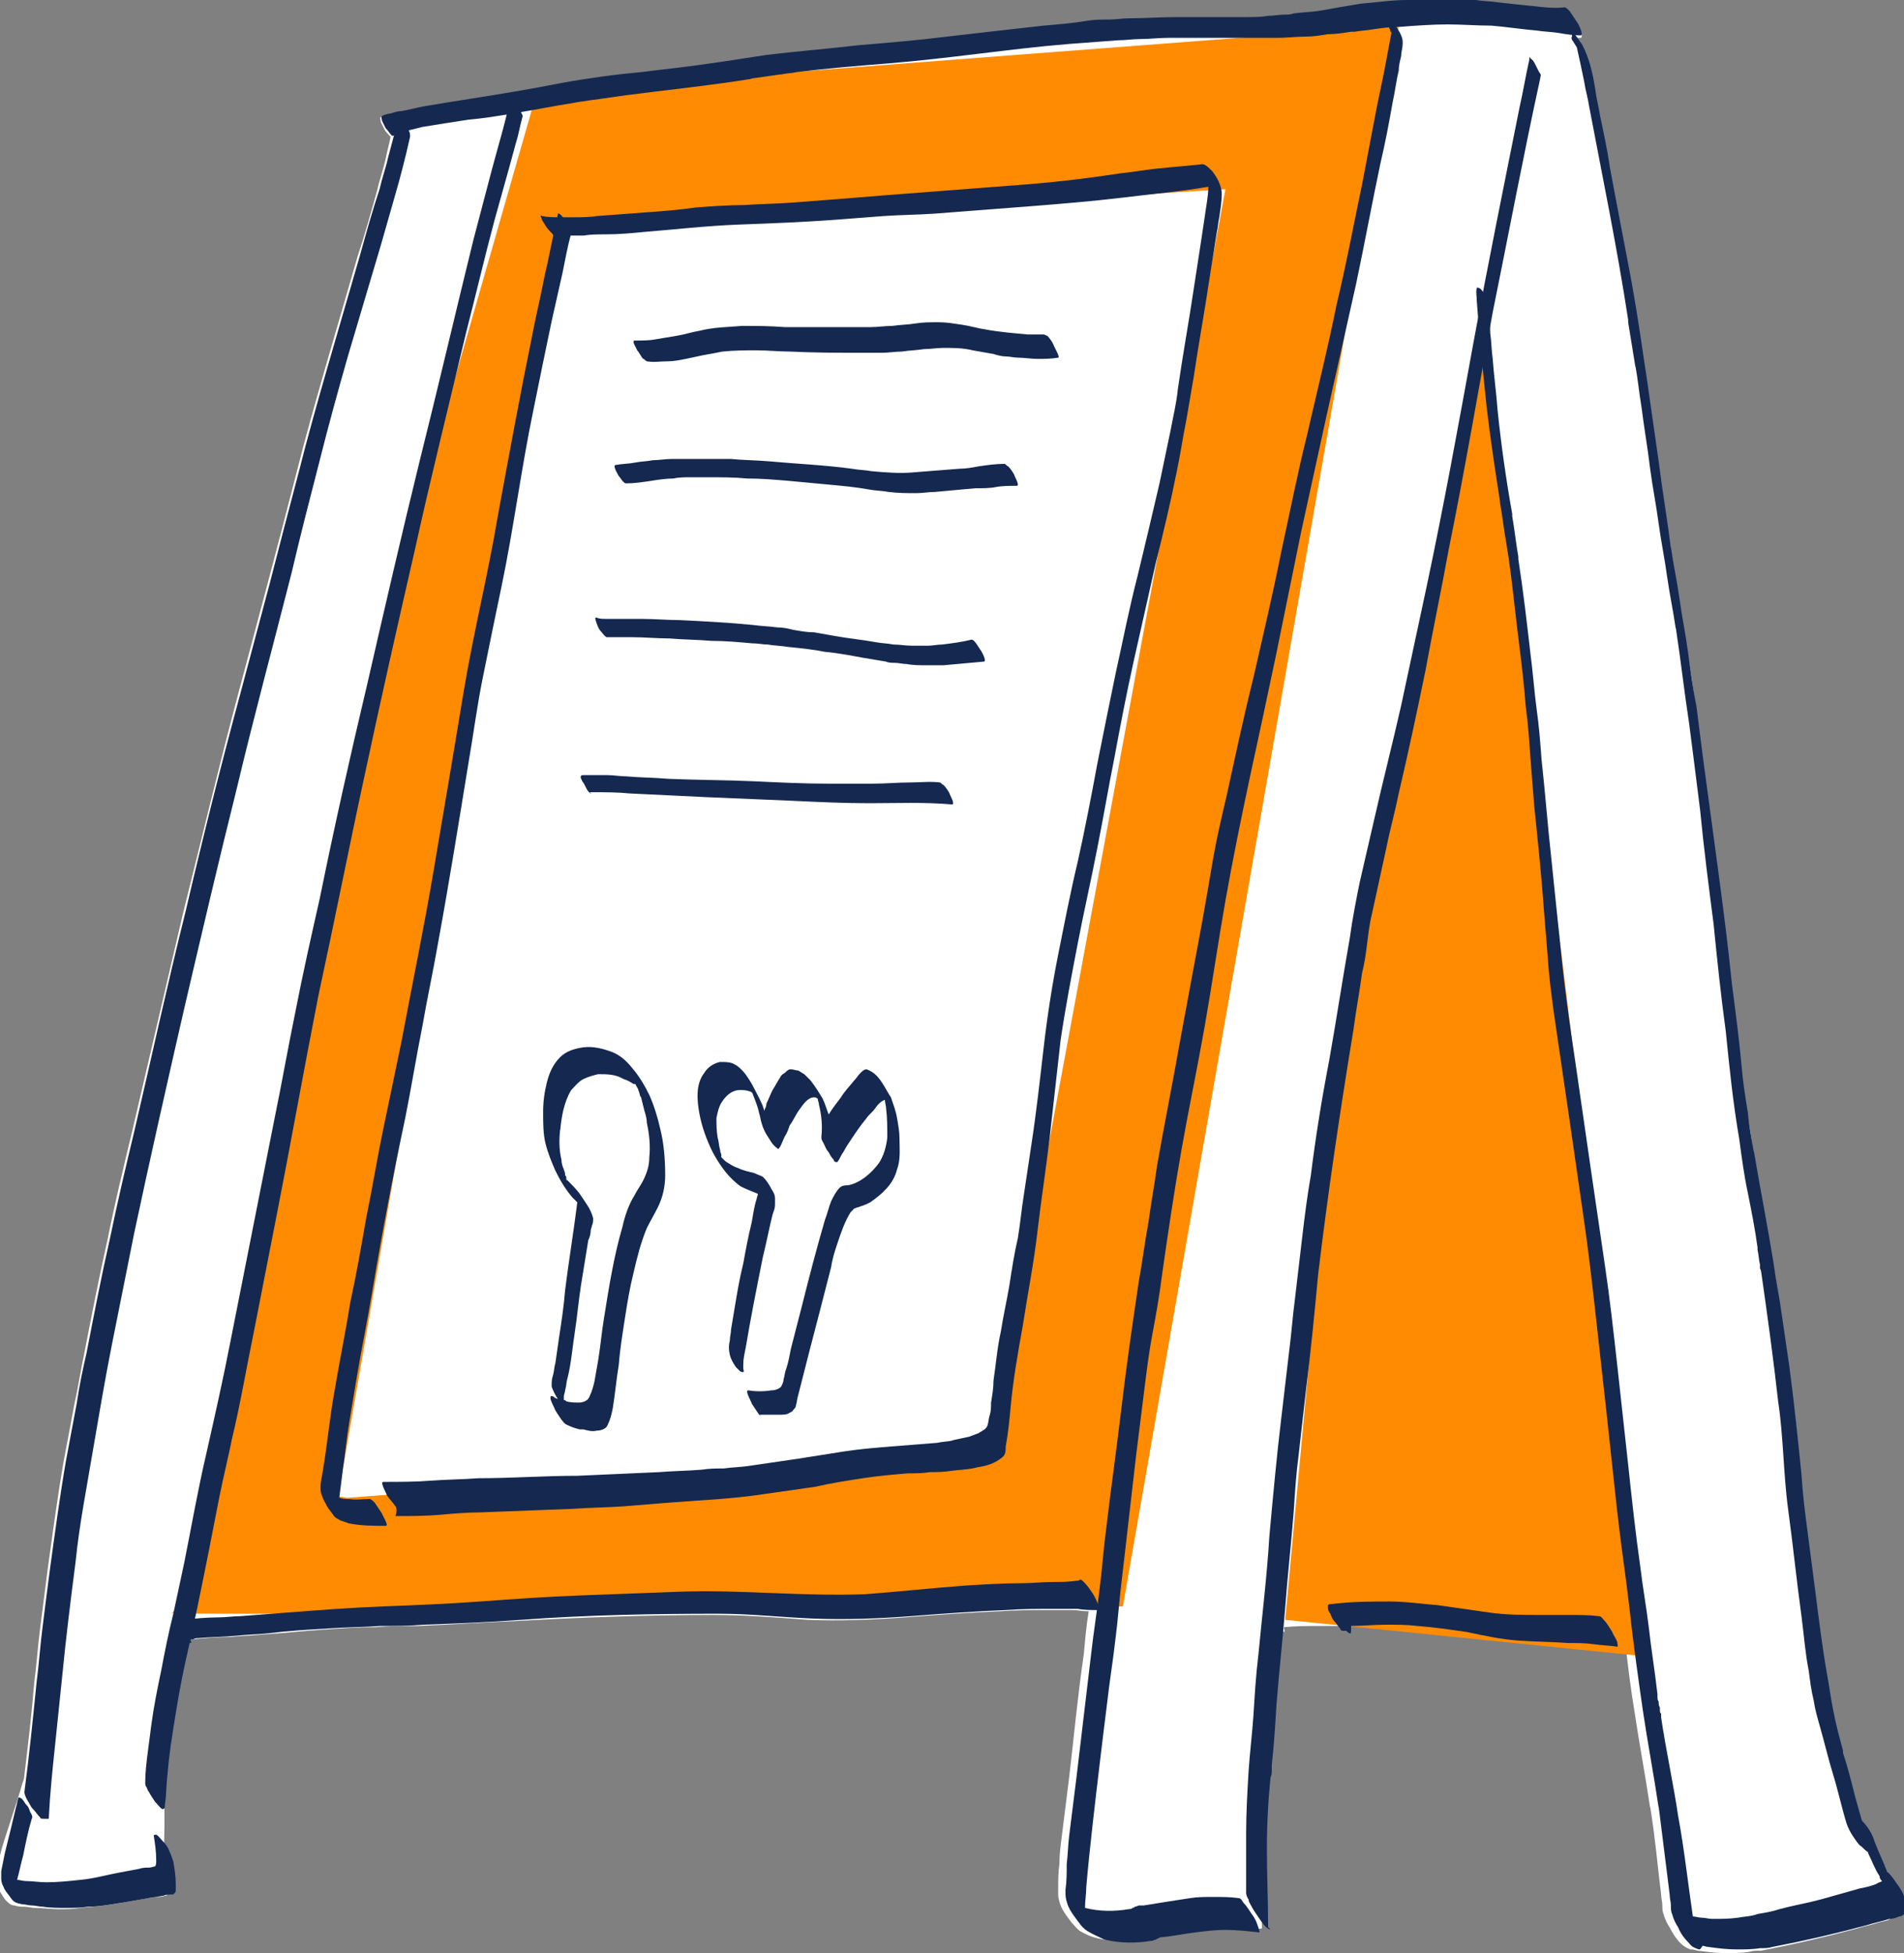
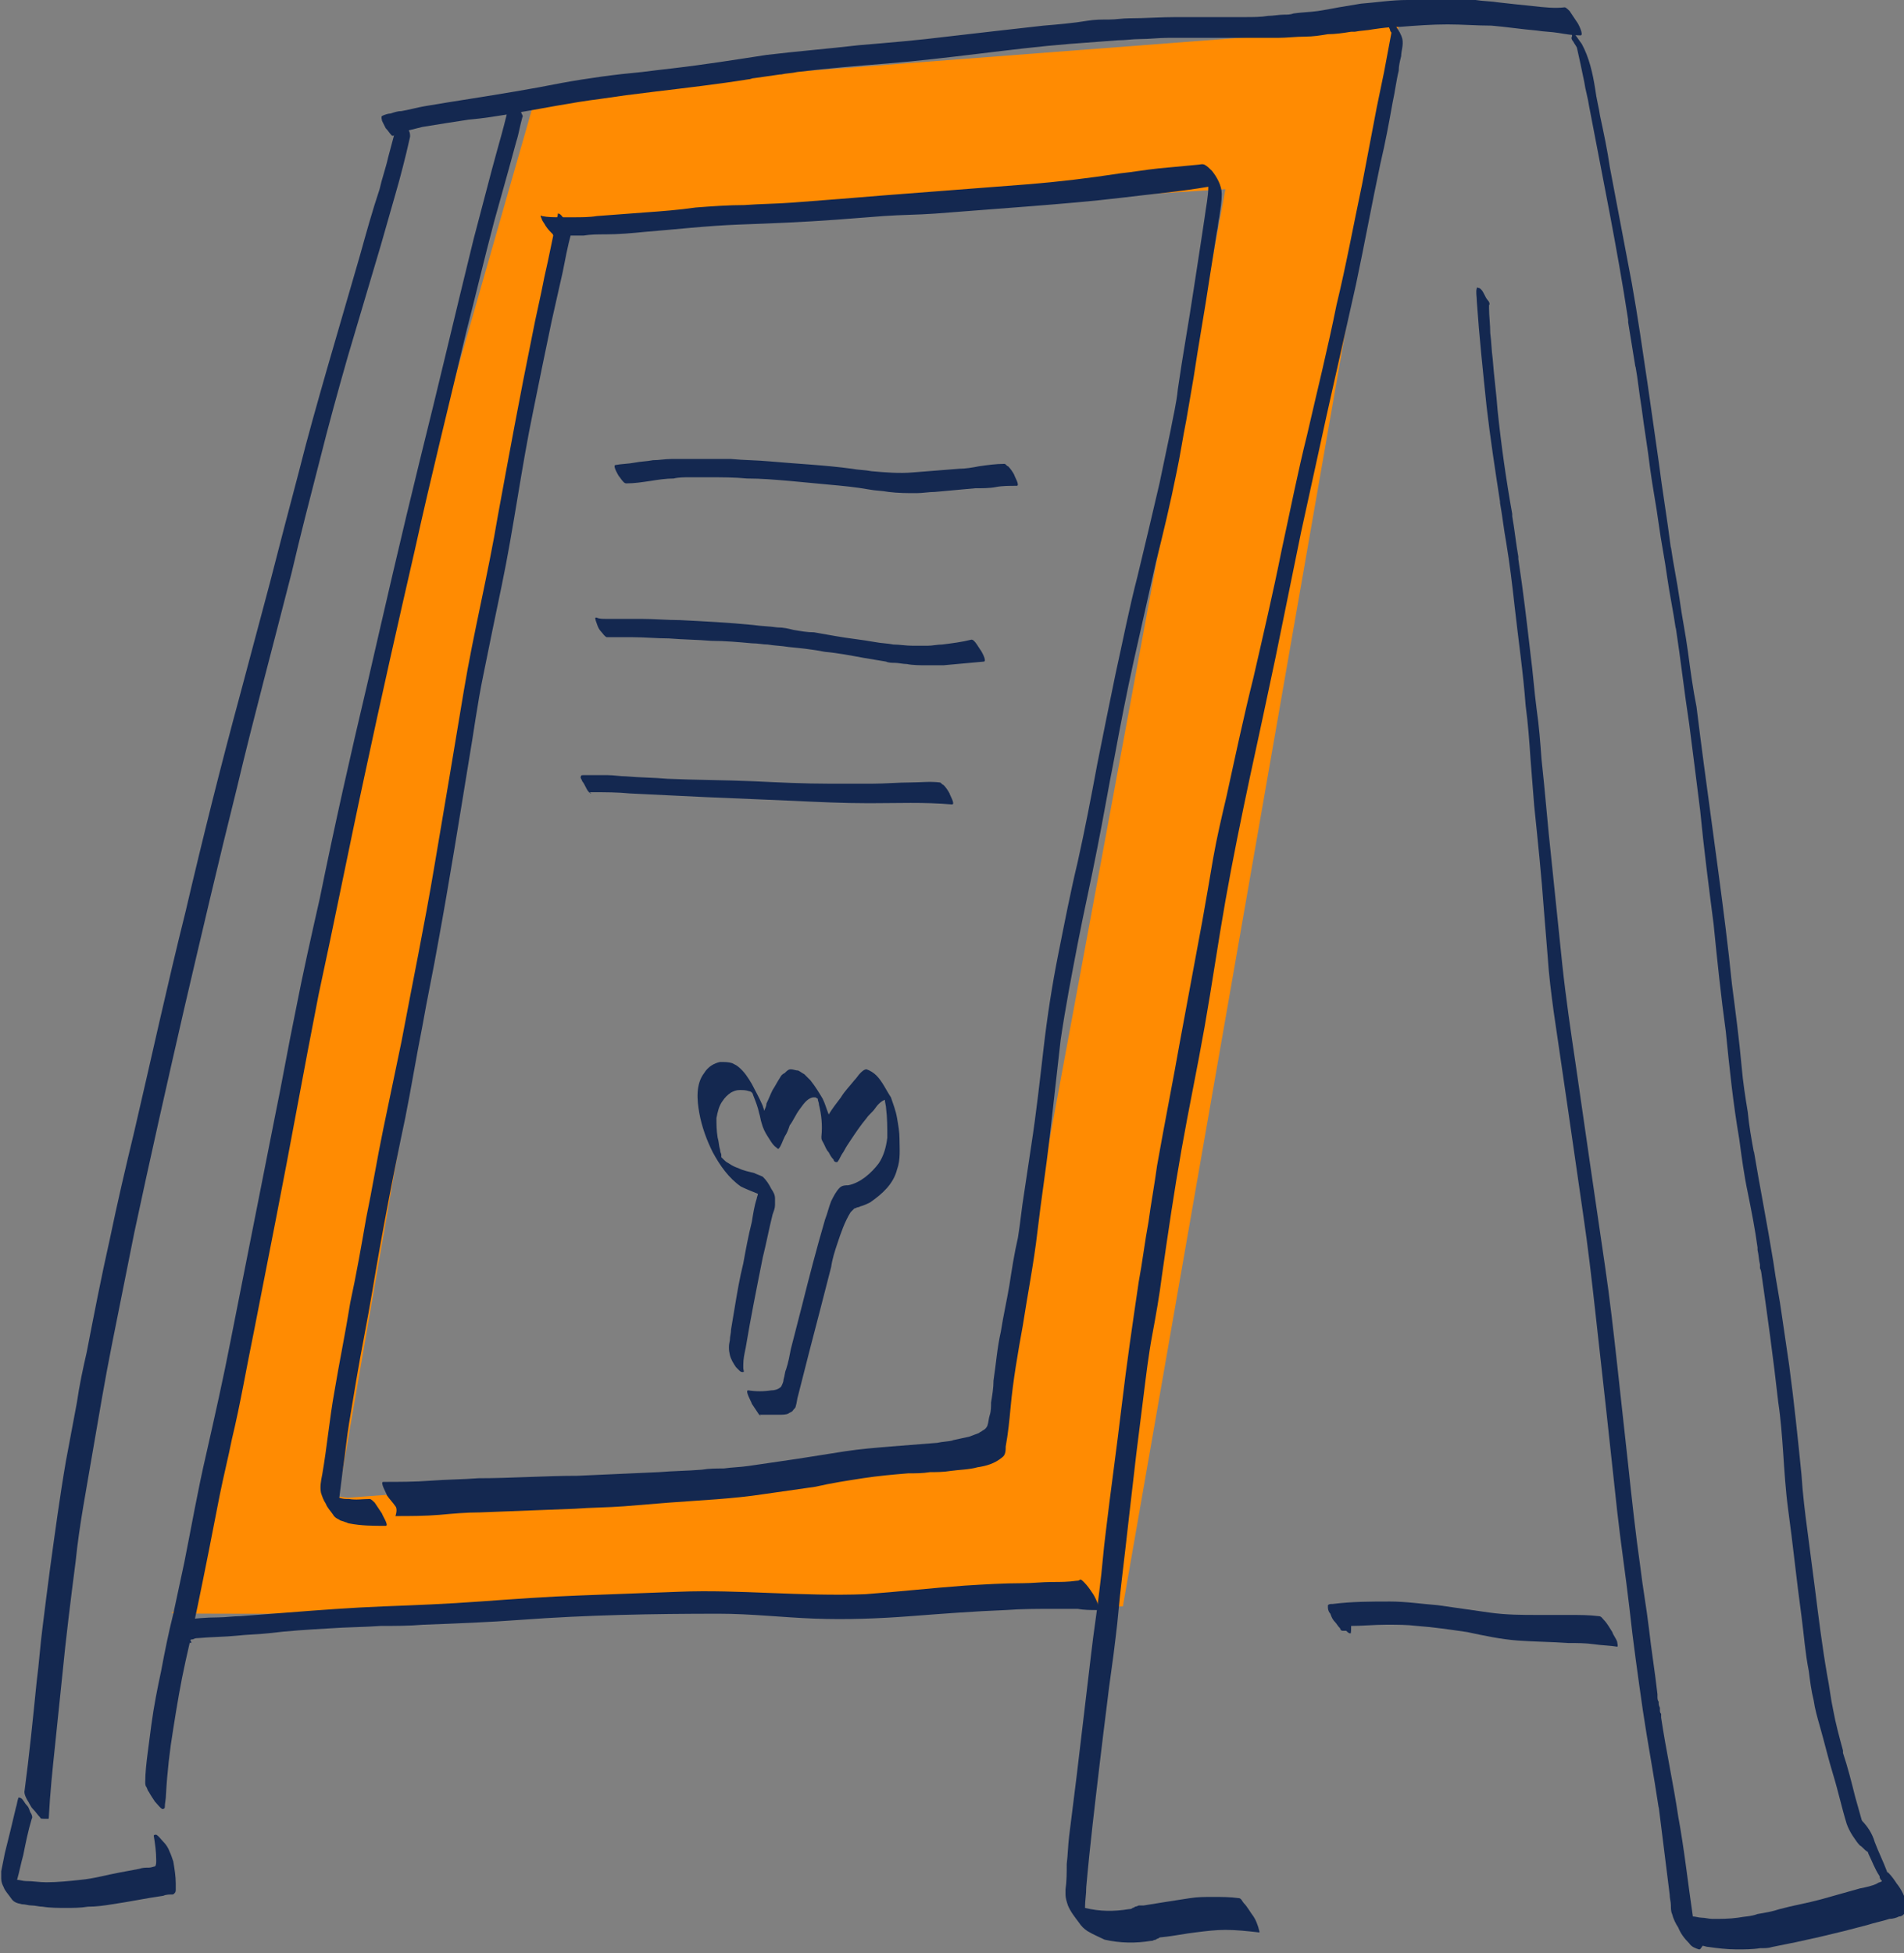
<svg xmlns="http://www.w3.org/2000/svg" version="1.1" id="_レイヤー_2" x="0px" y="0px" viewBox="0 0 156 160" style="enable-background:new 0 0 156 160;" xml:space="preserve">
  <rect x="0" y="0" width="156" height="160" fill="#808080" stroke="none" />
  <style type="text/css">
	.st0{fill:#FFFFFF;}
	.st1{fill:#FF8B02;}
	.st2{fill:#142850;}
</style>
  <g id="_書き出し">
    <path class="st0" d="M97.8,155.6L97.8,155.6L97.8,155.6C97.8,155.6,97.8,155.6,97.8,155.6L97.8,155.6z" />
-     <path class="st0" d="M156,156.1c-0.1-0.6-0.5-1.2-0.8-1.7c-0.2-0.3-0.5-0.6-0.7-0.9c0,0,0,0,0,0c0,0-0.1-0.1-0.1-0.1   c-0.3-0.8-0.7-1.6-1-2.4c-0.2-0.5-0.5-1-0.9-1.5c-0.2-0.8-0.4-1.6-0.7-2.5c-0.3-1.2-0.7-2.4-1-3.6c0,0,0,0,0,0c0,0,0,0,0-0.1   c0,0,0-0.1,0-0.1c0,0,0,0,0,0c-0.3-1.1-0.6-2.2-0.8-3.3c-0.2-1-0.4-2-0.5-2.9c-0.4-2.4-0.6-4.7-0.9-7.1c-0.2-1.5-0.4-3-0.6-4.6   c-0.2-1.6-0.3-3.2-0.5-4.7c-0.2-3-0.6-6-1-8.9c-0.2-1.4-0.4-2.7-0.6-4.1c-0.2-1.5-0.4-2.9-0.7-4.4c-0.5-3-1.1-6-1.6-9.1   c0,0,0,0.1,0,0.1c-0.1-1.1-0.3-2.2-0.5-3.3c-0.2-1.2-0.3-2.5-0.5-3.7c-0.3-2.3-0.6-4.6-0.8-6.8c-0.4-3-0.8-6.1-1.1-9.1   c-0.4-3-0.8-5.9-1.2-8.9c-0.2-1.6-0.4-3.2-0.6-4.7c-0.2-1.5-0.4-3-0.7-4.5c-0.2-1.5-0.5-2.9-0.7-4.4c-0.2-1.4-0.4-2.8-0.7-4.2   c-0.3-2.3-0.7-4.7-1-7c-0.3-2.1-0.5-4.2-0.9-6.3c0,0,0,0,0,0c-0.4-2.8-0.8-5.6-1.3-8.3c-0.6-3.2-1.1-6.3-1.8-9.5   c-0.3-1.4-0.6-2.8-0.8-4.1c-0.1-0.8-0.3-1.5-0.4-2.2c-0.2-1.3-0.5-2.6-1.1-3.7c0,0-0.1-0.2-0.3-0.4c0.1,0,0.2,0,0.3,0   c0.3,0-0.2-1-0.3-1.1c-0.2-0.3-0.4-0.6-0.6-0.9c-0.1-0.1-0.2-0.3-0.4-0.3c-0.9,0.1-1.8-0.1-2.6-0.1c-0.9-0.1-1.8-0.2-2.8-0.3   c-0.6-0.1-1.3-0.1-1.9-0.2c-0.6,0-1.2-0.1-1.9-0.1c-0.6,0-1.1,0-1.7,0c-0.7,0-1.3,0-2,0.1c-1.3,0.1-2.5,0.2-3.8,0.3   c-0.6,0.1-1.2,0.2-1.8,0.3c-0.6,0.1-1.2,0.2-1.7,0.3c-0.7,0.1-1.3,0.1-2,0.2c-0.3,0-0.5,0-0.8,0.1c-0.4,0-0.9,0.1-1.3,0.1   c-0.6,0-1.2,0-1.8,0.1c-0.5,0-1,0-1.5,0c-1.4,0-2.8,0-4.2,0c-1.3,0-2.6,0.1-3.9,0.1c-0.5,0-1.1,0.1-1.6,0.1c-0.6,0-1.2,0.1-1.8,0.1   c-1.2,0.1-2.4,0.2-3.6,0.4c-2.6,0.3-5.2,0.6-7.9,0.9c-2.4,0.3-4.8,0.5-7.2,0.7c-2.5,0.2-5.1,0.4-7.6,0.8c-2.6,0.3-5.1,0.7-7.7,1.1   l0,0c-0.8,0.1-1.6,0.2-2.5,0.3l0,0c-2.2,0.3-4.4,0.6-6.6,0.9c-2.5,0.4-5.1,0.9-7.6,1.2c-1.2,0.2-2.4,0.4-3.7,0.6   c-0.7,0.1-1.3,0.2-1.9,0.4c-0.3,0.1-0.6,0.2-0.9,0.2c-0.2,0.1-0.5,0.1-0.7,0.2c-0.1,0,0,0.3,0,0.4c0.1,0.2,0.2,0.4,0.3,0.6   c0.1,0.2,0.3,0.4,0.5,0.6c-0.1,0.6-0.3,1.2-0.4,1.8c-0.2,0.9-0.5,1.7-0.7,2.6c-0.5,1.8-1,3.6-1.6,5.4c-0.9,3.1-1.8,6.2-2.7,9.3   c-0.8,2.8-1.6,5.6-2.3,8.4c-0.8,3.1-1.6,6.2-2.4,9.2c-0.8,3-1.6,6-2.4,9c-1.6,6-3,11.9-4.5,17.9c-1.4,6-2.8,12-4.2,18   c-0.7,2.9-1.4,5.8-2,8.8c-0.7,3.1-1.3,6.2-1.9,9.3c-0.3,1.4-0.5,2.8-0.8,4.1c-0.3,1.6-0.6,3.2-0.9,4.8c-0.5,2.9-0.9,5.9-1.3,8.8   c-0.2,1.6-0.4,3.1-0.6,4.7c-0.2,1.5-0.3,3.1-0.5,4.6c-0.2,2.5-0.5,5-0.8,7.5l0,0c0,0.3-0.1,0.5-0.2,0.8c-0.3,1.2-1.5,4.5-1.8,5.8   c-0.1,0.5-0.3,1-0.3,1.5c0,0.2-0.1,0.4,0,0.6c0,0.2,0.1,0.5,0.2,0.7c0.2,0.3,0.4,0.7,0.6,0.9c0.2,0.2,0.4,0.4,0.7,0.4c0,0,0,0,0,0   c0.3,0.1,0.5,0.1,0.8,0.1c0.3,0,0.6,0.1,0.9,0.1c0.6,0,1.3,0.1,1.9,0.1c0.6,0,1.2,0,1.8-0.1c0.7-0.1,1.3-0.1,2-0.2c0,0,0,0,0,0   c1.4-0.2,2.8-0.5,4.2-0.7c0.2,0,0.5,0,0.7-0.1c0.1,0,0.2,0,0.2-0.1c0.1-0.1,0.1-0.2,0.1-0.3c0-0.1,0-0.3,0-0.5   c0-0.6-0.1-1.2-0.2-1.8c0-0.2-0.1-0.5-0.2-0.7c0-0.1,0-0.2,0-0.3c0.2-1.8-0.1-8.1,0.2-9.9c0.3-1.8,0.6-3.7,1-5.5   c0.1-0.5,0.2-1.1,0.3-1.6c0,0,0,0,0,0c0,0,0,0,0.1,0c0,0,0,0,0,0c0.1,0,0.1,0,0.1-0.1c0.1,0,0.1-0.1,0.2-0.1h0c0.1,0,0.2,0,0.4-0.1   c1-0.1,2.1-0.2,3.2-0.2c0.9-0.1,1.7-0.1,2.6-0.2c1.7-0.1,3.4-0.3,5-0.4c1.4-0.1,2.8-0.2,4.2-0.2c1.2-0.1,2.3-0.1,3.5-0.1   c2.7-0.1,5.3-0.3,8-0.4c5.4-0.3,10.8-0.5,16.2-0.5c2.6,0,5.2,0.2,7.8,0.4c2.6,0.1,5.3,0,7.9-0.2c2.6-0.2,5.2-0.4,7.8-0.5   c1.3-0.1,2.7-0.1,4-0.1c0.6,0,1.3,0,1.9,0c0.5,0,0.9,0.1,1.4,0.1c-0.2,1.2-0.3,2.4-0.4,3.5c-0.5,3.4-0.8,6.7-1.2,10.1   c-0.2,1.6-0.4,3.2-0.6,4.8c-0.1,0.8-0.2,1.5-0.2,2.3c-0.1,0.7-0.1,1.4-0.1,2.1c0,0,0,0,0-0.1c0,0.2,0,0.3,0,0.5   c0,0.3,0.1,0.6,0.2,0.9c0.2,0.5,0.6,1,0.9,1.4c0.2,0.2,0.4,0.5,0.7,0.7c0.5,0.3,1,0.5,1.5,0.6c1.2,0.3,2.5,0.2,3.8,0.1   c0,0,0,0-0.1,0c0.1,0,0.2,0,0.3,0c0,0,0,0-0.1,0c0.1,0,0.2,0,0.4-0.1c0,0,0,0-0.1,0c0.1,0,0.2,0,0.3-0.1c0,0,0,0-0.1,0   c0.2,0,0.3,0,0.4-0.1c0,0,0,0-0.1,0c0.9-0.1,1.8-0.3,2.8-0.4c0.8-0.1,1.6-0.2,2.4-0.2c0.9,0,2.4-0.1,3.3,0c0,0,0.1,0,0.1,0   c0.1,0,0.1-0.1,0.1-0.1c-0.1-2.1-0.1-4.2-0.1-6.4c0-2,0.1-3.9,0.3-5.9c0-0.2,0-0.4,0.1-0.6c0,0,0,0.1,0,0.1c0-0.1,0-0.2,0-0.3   c0,0,0,0,0,0l0,0l0,0c0-0.1,0-0.1,0-0.2l0,0c0.1-1.7,0.3-3.4,0.4-5.2c0,0,0,0,0,0.1c0.2-2,0.3-4,0.5-6c0,0,0.1,0,0.1,0   c0.1,0,0.1,0,0.2,0c0,0,0,0,0,0s0,0,0,0l0,0c0.1,0.1,0.2,0.1,0.3,0.2l0,0c0.1,0,0-0.3,0-0.3c0,0,0-0.1,0-0.1c1-0.1,2-0.1,2.9-0.1   c0.8,0,6.3,0,7.2,0.1c1.4,0.1,2.8,0.3,4.1,0.5c1.4,0.2,2.8,0.5,4.2,0.7c1.3,0.1,2.7,0.2,4.1,0.2c0.7,0,4.1,0.1,4.8,0.1   c0.2,0,0.5,0,0.7,0.1c0.2,1.7,0.4,3.4,0.7,5.2c0.4,2.7,0.9,5.3,1.3,8c0,0,0-0.1,0-0.1c0.4,2.4,0.6,4.8,0.9,7.2   c0,0.3,0.1,0.6,0.1,0.9c0,0.2,0,0.5,0.1,0.7c0.1,0.4,0.3,0.8,0.5,1.1c0.2,0.4,0.5,0.9,0.9,1.3c0.2,0.2,0.5,0.4,0.8,0.5   c0,0,0.1,0,0.1,0c0.2,0,0.4,0.1,0.5,0.1c0.8,0.1,1.5,0.2,2.3,0.2c0.6,0,1.3,0,1.9-0.1c0.3-0.1,0.6-0.1,1-0.1   c2.6-0.5,5.2-1.1,7.8-1.8c0.6-0.2,1.2-0.3,1.8-0.5c0.3-0.1,0.5-0.1,0.8-0.2c0.1-0.1,0.2-0.1,0.4-0.2   C155.9,156.7,156.1,156.4,156,156.1L156,156.1z" />
    <path class="st0" d="M105.7,133.7L105.7,133.7L105.7,133.7L105.7,133.7z" />
-     <polygon class="st1" points="134.9,135.7 105.3,132.7 110.1,80.8 121.8,27.4  " />
    <path class="st1" d="M44,7.5L32.6,47.3c0,0-15.9,84.4-18.5,84.8s77.9-0.5,77.9-0.5L114.6,2.1L44,7.5z M81.3,118.7l-52.8,4l-0.8-0.1   l18-103.7l54.7-3.4C100.4,15.6,81.3,118.7,81.3,118.7z" />
    <path class="st2" d="M3.3,148.9c-0.2-0.2-0.4-0.5-0.6-0.7c-0.2-0.2-0.3-0.5-0.5-0.8c-0.1-0.2-0.2-0.4-0.2-0.6c0.4-3,0.7-6,1-9   c0.2-1.5,0.3-3.1,0.5-4.6c0.2-1.6,0.4-3.2,0.6-4.7c0.4-2.9,0.8-5.9,1.3-8.8c0.3-1.6,0.6-3.2,0.9-4.8c0.2-1.4,0.5-2.8,0.8-4.1   c0.6-3.1,1.2-6.2,1.9-9.3c0.6-2.9,1.3-5.9,2-8.8c1.4-6,2.7-12,4.2-18c1.4-6,2.9-12,4.5-17.9c0.8-3,1.6-6,2.4-9   c0.8-3.1,1.6-6.2,2.4-9.2c0.7-2.8,1.5-5.6,2.3-8.4c0.9-3.1,1.8-6.2,2.7-9.3c0.5-1.8,1-3.6,1.6-5.4c0.2-0.9,0.5-1.7,0.7-2.6   c0.3-1.1,0.6-2.2,0.8-3.2c0,0,0-0.1,0-0.1c0,0,0-0.1,0-0.1c0-0.1,0.4,0.2,0.4,0.3c0.2,0.3,0.4,0.6,0.5,0.9c0.1,0.2,0.1,0.3,0.1,0.5   c-0.1,0.4-0.2,0.9-0.3,1.3c-0.1,0.4-0.2,0.8-0.3,1.2c-0.2,0.8-0.4,1.5-0.6,2.2c-0.4,1.4-0.8,2.8-1.2,4.2c-0.9,3-1.8,6.1-2.7,9.1   c-0.8,2.8-1.6,5.7-2.3,8.5c-0.8,3.1-1.6,6.2-2.3,9.2c-1.5,5.9-3.1,11.8-4.5,17.7c-1.5,6-2.9,12-4.3,18c-1.4,6.1-2.8,12.3-4.1,18.4   c-0.6,3-1.2,6-1.8,9c-0.6,3-1.1,6-1.6,8.9c-0.5,3-1.1,6-1.4,9c-0.4,3.1-0.8,6.3-1.1,9.4c-0.2,1.9-0.4,3.9-0.6,5.8   c-0.2,1.9-0.4,3.8-0.5,5.8c0,0.1,0,0.1-0.1,0.1C3.4,149,3.3,149,3.3,148.9L3.3,148.9z" />
    <path class="st2" d="M32.1,11.1c-0.2-0.2-0.3-0.4-0.5-0.6c-0.1-0.2-0.2-0.4-0.3-0.6c0-0.1-0.1-0.3,0-0.4c0.2-0.1,0.5-0.2,0.7-0.2   c0.3-0.1,0.6-0.2,0.9-0.2c0.6-0.1,1.3-0.3,1.9-0.4c1.2-0.2,2.4-0.4,3.7-0.6C41,7.7,43.5,7.3,46,6.8c2.2-0.4,4.4-0.7,6.6-0.9l0,0   c0.8-0.1,1.6-0.2,2.5-0.3l0,0c2.6-0.3,5.1-0.7,7.7-1.1c2.5-0.3,5-0.5,7.6-0.8c2.4-0.2,4.8-0.4,7.2-0.7c2.6-0.3,5.2-0.6,7.9-0.9   c1.2-0.1,2.4-0.2,3.6-0.4c0.6-0.1,1.2-0.1,1.8-0.1c0.5,0,1.1-0.1,1.6-0.1c1.3,0,2.6-0.1,3.9-0.1c1.4,0,2.8,0,4.2,0c0.5,0,1,0,1.5,0   c0.6,0,1.2,0,1.8-0.1c0.4,0,0.9-0.1,1.3-0.1c0.3,0,0.5,0,0.8-0.1c0.7-0.1,1.3-0.1,2-0.2c0.6-0.1,1.2-0.2,1.7-0.3   c0.6-0.1,1.2-0.2,1.8-0.3c1.3-0.1,2.5-0.3,3.8-0.3c0.7,0,1.3-0.1,2-0.1c0.6,0,1.1,0,1.7,0c0.6,0,1.2,0,1.9,0.1   c0.6,0.1,1.3,0.1,1.9,0.2c0.9,0.1,1.8,0.2,2.8,0.3c0.9,0.1,1.8,0.2,2.6,0.1c0.1,0,0.3,0.2,0.4,0.3c0.2,0.3,0.4,0.6,0.6,0.9   c0.1,0.1,0.6,1.1,0.3,1.1c-0.6,0-1.2-0.1-1.8-0.2c-0.6-0.1-1.2-0.1-1.8-0.2c-1.2-0.1-2.5-0.3-3.7-0.4C121,2.1,119.8,2,118.6,2   c-1.3,0-2.6,0.1-3.9,0.2c-0.8,0-1.5,0.1-2.2,0.2l0,0h0c0,0,0,0,0,0c0,0,0,0,0,0l0,0c-0.5,0.1-1,0.1-1.5,0.2l0,0c0,0-0.1,0-0.1,0   c0,0,0,0,0,0c-0.1,0-0.1,0-0.2,0l0,0c-0.6,0.1-1.3,0.2-1.9,0.2c-0.6,0.1-1.2,0.2-1.9,0.2c-0.7,0-1.5,0.1-2.2,0.1   c-0.6,0-1.3,0-1.9,0c-2.4,0-4.8,0-7.1,0c-0.8,0-1.5,0.1-2.3,0.1c-0.6,0-1.2,0.1-1.8,0.1c-1.3,0.1-2.7,0.2-4,0.3   c-2.5,0.2-4.9,0.5-7.4,0.8c-2.5,0.3-5,0.6-7.5,0.8c-2.5,0.2-4.9,0.4-7.4,0.7c-0.4,0.1-0.9,0.1-1.3,0.2c0,0,0,0-0.1,0   c-0.7,0.1-1.4,0.2-2.1,0.3l0,0c-0.2,0-0.3,0.1-0.5,0.1c-2.5,0.4-5.1,0.7-7.6,1c0,0,0,0,0,0c-0.8,0.1-1.6,0.2-2.4,0.3h0h0l0,0   c-0.7,0.1-1.4,0.2-2.1,0.3c-2.4,0.3-4.8,0.8-7.2,1.2c-1.2,0.2-2.4,0.4-3.6,0.5c-1.3,0.2-2.6,0.4-3.8,0.6c-0.4,0.1-0.8,0.2-1.2,0.3   c-0.3,0.1-0.7,0.2-1,0.3c0,0,0,0,0,0C32.2,11.2,32.1,11.1,32.1,11.1L32.1,11.1z" />
    <path class="st2" d="M13.3,148.2c-0.2-0.1-0.4-0.4-0.6-0.6c-0.2-0.3-0.4-0.6-0.5-0.8c-0.1-0.1-0.1-0.2-0.2-0.4   c-0.1-0.1-0.1-0.3-0.1-0.4c0-0.8,0.1-1.6,0.2-2.4c0.1-0.8,0.2-1.5,0.3-2.3c0.2-1.5,0.5-3,0.8-4.4c0.3-1.6,0.6-3.1,1-4.7   c0.3-1.4,0.6-2.8,0.9-4.2c0.6-3,1.1-5.9,1.8-8.9c0.7-3.1,1.4-6.2,2-9.3c0.6-3,1.2-6.1,1.8-9.1c0.6-3,1.2-6.1,1.8-9.1   c0.6-2.9,1.1-5.8,1.7-8.7c0.6-3.1,1.3-6.2,2-9.3c1.2-5.9,2.5-11.7,3.9-17.6c1.4-6.1,2.8-12.2,4.3-18.3c1.5-6,2.9-12,4.4-18.1   c0.5-1.9,1-3.8,1.5-5.7c0.5-1.9,1.1-3.8,1.5-5.8c0,0,0,0,0,0l0,0l0,0c0-0.1,0.2,0,0.2,0c0.2,0.1,0.3,0.3,0.4,0.5s0.2,0.4,0.3,0.6   c0,0.1,0.2,0.3,0.1,0.4c0,0,0,0,0,0l0,0l0,0l0,0c0,0,0,0,0,0c-0.2,0.7-0.3,1.4-0.5,2c-0.2,0.7-0.4,1.5-0.6,2.2   c-0.4,1.4-0.8,2.9-1.2,4.3c-0.8,3-1.5,6-2.3,9.1c-1.4,5.9-2.9,11.9-4.2,17.8c-1.4,6.1-2.8,12.3-4.1,18.4c-1.3,6-2.5,12.1-3.8,18.1   c-1.2,6.1-2.3,12.3-3.5,18.4c-0.6,3.1-1.2,6.1-1.8,9.2c-0.6,2.9-1.1,5.9-1.8,8.8c-0.3,1.5-0.7,3.1-1,4.6s-0.6,3.1-0.9,4.6   c-0.6,3-1.2,6-1.9,9c-0.4,1.8-0.7,3.6-1,5.5c-0.3,1.8-0.5,3.6-0.6,5.4c0,0.4-0.1,0.7-0.1,1.1C13.4,148.2,13.4,148.2,13.3,148.2   C13.3,148.2,13.3,148.2,13.3,148.2L13.3,148.2z" />
    <path class="st2" d="M0.9,155.5c-0.2-0.3-0.5-0.6-0.6-0.9c-0.1-0.2-0.2-0.4-0.2-0.7c0-0.2,0-0.4,0-0.6c0.1-0.5,0.2-1,0.3-1.5   c0.3-1.2,0.6-2.4,0.9-3.7c0.1-0.3,0.1-0.5,0.2-0.8c0-0.1,0.2,0,0.2,0c0.2,0.1,0.3,0.4,0.5,0.6s0.2,0.4,0.3,0.6   c0.1,0.1,0.2,0.4,0.1,0.5c-0.3,1-0.5,2-0.7,3c-0.2,0.7-0.3,1.3-0.5,2c0.2,0,0.5,0.1,0.7,0.1c0.6,0,1.1,0.1,1.7,0.1   c0.9,0,1.9-0.1,2.8-0.2l0,0l0,0c0,0,0,0,0,0c0,0,0,0,0,0c1.1-0.1,2.1-0.4,3.2-0.6c0.5-0.1,1.1-0.2,1.6-0.3c0.3-0.1,0.5-0.1,0.8-0.1   c0.2,0,0.4-0.1,0.5-0.1c0.1-0.1,0.1-0.3,0.1-0.5c0-0.7-0.1-1.4-0.2-2c0-0.1,0.1-0.1,0.2-0.1c0.2,0.1,0.4,0.4,0.6,0.6   c0.2,0.2,0.4,0.5,0.5,0.8c0.1,0.2,0.2,0.5,0.3,0.8c0.1,0.6,0.2,1.2,0.2,1.8c0,0.1,0,0.3,0,0.5c0,0.1,0,0.2-0.1,0.3   s-0.1,0.1-0.2,0.1c-0.2,0-0.5,0-0.7,0.1c-1.4,0.2-2.8,0.5-4.2,0.7c0,0,0,0,0,0c-0.6,0.1-1.3,0.2-2,0.2c-0.6,0.1-1.2,0.1-1.8,0.1   c-0.6,0-1.3,0-1.9-0.1c-0.3,0-0.6-0.1-0.9-0.1c-0.3,0-0.5-0.1-0.8-0.1c0,0,0,0,0,0C1.3,155.9,1.1,155.8,0.9,155.5L0.9,155.5z" />
    <path class="st2" d="M15.6,134.6C15.6,134.6,15.5,134.6,15.6,134.6c-0.1-0.1-0.2-0.2-0.3-0.2c-0.1-0.2-0.3-0.3-0.4-0.5   c-0.1-0.2-0.2-0.4-0.3-0.6c0-0.1-0.1-0.2-0.1-0.4c0.1-0.2,0.4-0.2,0.5-0.2c0,0,0,0,0,0c0.9-0.1,1.9-0.2,2.9-0.2   c0.6,0,1.2-0.1,1.8-0.1c1.3-0.1,2.6-0.2,3.9-0.3c2.6-0.2,5.2-0.4,7.8-0.5c2.6-0.1,5.2-0.2,7.9-0.4c2.8-0.2,5.5-0.4,8.3-0.5   c2.7-0.1,5.3-0.2,8-0.3c2.5-0.1,5,0,7.5,0.1c2.6,0.1,5.2,0.2,7.8,0.1c2.7-0.2,5.4-0.5,8.1-0.7c1.6-0.1,3.2-0.2,4.8-0.2   c0.8,0,1.6-0.1,2.4-0.1c0.7,0,1.3,0,2-0.1c0.1,0,0.2,0,0.3-0.1c0.1,0,0.2,0.1,0.3,0.2c0.3,0.3,0.5,0.6,0.7,0.9   c0.1,0.1,0.8,1.4,0.4,1.4c-0.5,0-1.1,0-1.6-0.1c-0.6,0-1.3,0-1.9,0c-1.3,0-2.7,0-4,0.1c-2.6,0.1-5.2,0.3-7.8,0.5   c-2.6,0.2-5.3,0.3-7.9,0.2c-2.6-0.1-5.2-0.4-7.8-0.4c-5.4,0-10.8,0.1-16.2,0.5c-2.7,0.2-5.3,0.3-8,0.4c-1.2,0.1-2.3,0.1-3.5,0.1   c-1.4,0.1-2.8,0.1-4.2,0.2c-1.7,0.1-3.4,0.2-5,0.4c-0.9,0.1-1.7,0.1-2.6,0.2c-1,0.1-2.1,0.1-3.2,0.2c-0.1,0-0.2,0-0.4,0.1   c0,0,0,0,0,0c-0.1,0-0.2,0-0.2,0.1C15.7,134.5,15.7,134.6,15.6,134.6C15.6,134.6,15.6,134.6,15.6,134.6L15.6,134.6z" />
    <path class="st2" d="M89.1,158.2c-0.3-0.2-0.5-0.4-0.7-0.7c-0.3-0.4-0.7-0.9-0.9-1.4c-0.1-0.3-0.2-0.6-0.2-0.9c0-0.2,0-0.3,0-0.5   c0,0,0,0,0,0.1c0.1-0.7,0.1-1.4,0.1-2.1c0.1-0.8,0.1-1.5,0.2-2.3c0.2-1.6,0.4-3.2,0.6-4.8c0.4-3.4,0.8-6.7,1.2-10.1   c0.2-1.8,0.5-3.6,0.7-5.4c0.2-1.5,0.3-3.1,0.5-4.6c0.4-3.4,0.9-6.9,1.3-10.3c0.4-3.4,0.9-6.8,1.4-10.2c0.3-1.6,0.5-3.3,0.8-4.9   c0.2-1.5,0.5-3.1,0.7-4.6c0.6-3.4,1.3-6.9,1.9-10.3c0.6-3.2,1.2-6.5,1.8-9.7c0.3-1.7,0.6-3.4,0.9-5.2c0.3-1.7,0.7-3.4,1.1-5.1   c0.7-3.2,1.4-6.5,2.2-9.7c0.8-3.5,1.6-6.9,2.3-10.4c0.7-3.2,1.3-6.3,2.1-9.5c0.8-3.5,1.7-7.1,2.4-10.6c0.8-3.3,1.4-6.6,2.1-9.9   c0.4-2.1,0.8-4.2,1.2-6.3c0.2-1,0.4-1.9,0.6-2.9c0.2-1.1,0.4-2.1,0.6-3.2c0-0.1-0.1-0.1-0.1-0.2c0-0.1-0.1-0.2-0.1-0.3l0,0   c0-0.1,0.1-0.1,0.1-0.2l0,0c0-0.1,0.1-0.1,0.1-0.2c0.1-0.1,0.4,0.4,0.4,0.4c0.2,0.3,0.4,0.6,0.5,1c0.1,0.5-0.1,1-0.1,1.4   c-0.1,0.4-0.2,0.8-0.2,1.2c-0.2,0.8-0.3,1.7-0.5,2.6c-0.3,1.7-0.6,3.3-1,5c-0.7,3.3-1.3,6.6-2,9.9c-0.8,3.6-1.6,7.1-2.4,10.7   c-0.7,3.2-1.4,6.4-2.1,9.6c-0.7,3.4-1.4,6.9-2.1,10.3c-0.7,3.3-1.4,6.6-2.1,9.8c-0.7,3.3-1.4,6.7-2,10.1c-0.6,3.4-1.1,6.9-1.7,10.3   c-0.6,3.4-1.3,6.7-1.9,10.1c-0.6,3.4-1.1,6.8-1.6,10.3c-0.2,1.6-0.5,3.3-0.8,4.9c-0.3,1.6-0.5,3.3-0.7,4.9   c-0.2,1.6-0.4,3.2-0.6,4.8c-0.2,1.7-0.4,3.5-0.6,5.2c-0.2,1.8-0.4,3.5-0.6,5.2c-0.2,1.6-0.3,3.2-0.5,4.7c-0.2,1.8-0.5,3.6-0.7,5.4   c-0.2,1.6-0.4,3.2-0.6,4.9c-0.4,3.4-0.8,6.7-1.1,10.1v0c0,0.6-0.1,1.1-0.1,1.6c0,0,0,0.1,0,0.1c1.2,0.3,2.4,0.3,3.6,0.1   c0,0,0,0-0.1,0c0.2,0,0.3,0,0.4-0.1c0,0,0,0-0.1,0c0.1,0,0.2,0,0.3-0.1c0,0,0,0-0.1,0c0.1,0,0.2,0,0.4-0.1c0,0,0,0-0.1,0   c0.1,0,0.2,0,0.3,0c0,0,0,0-0.1,0c0.1,0,0.2,0,0.3,0c1.2-0.2,2.5-0.4,3.8-0.6c0,0,0,0,0,0c0.6-0.1,1.2-0.1,1.9-0.1   c0.7,0,1.4,0,2.1,0.1c0.2,0,0.3,0.3,0.4,0.4c0.3,0.3,0.5,0.7,0.8,1.1c0.2,0.3,0.3,0.6,0.4,0.9c0,0.1,0.2,0.5,0,0.4   c-0.9-0.1-1.8-0.2-2.7-0.2c-0.8,0-1.6,0.1-2.4,0.2c-0.9,0.1-1.8,0.3-2.8,0.4c0,0,0,0,0.1,0c-0.2,0-0.3,0-0.4,0.1c0,0,0,0,0.1,0   c-0.1,0-0.2,0-0.3,0.1c0,0,0,0,0.1,0c-0.1,0-0.2,0-0.4,0.1c0,0,0,0,0.1,0c-0.1,0-0.2,0-0.3,0c0,0,0,0,0.1,0   c-1.2,0.2-2.5,0.2-3.8-0.1C90.1,158.7,89.6,158.5,89.1,158.2L89.1,158.2z" />
-     <path class="st2" d="M103.9,158c-0.3-0.2-0.5-0.5-0.7-0.8c-0.2-0.3-0.5-0.7-0.7-1.1c-0.1-0.2-0.2-0.3-0.2-0.5   c-0.1-0.1-0.2-0.4-0.2-0.5c0-1.6,0-3.3,0-4.9c0-1.7,0.1-3.4,0.2-5.1v0c0.1-1.5,0.3-3.1,0.4-4.6c0.1-1.6,0.2-3.3,0.4-4.9   c0.3-3.2,0.7-6.4,0.9-9.7c0.3-3.3,0.6-6.6,1-9.9c0.2-1.7,0.4-3.4,0.6-5.1c0.2-1.5,0.3-3,0.5-4.5c0.2-1.7,0.4-3.4,0.6-5.1   c0.2-1.7,0.4-3.3,0.7-5c0.4-3.2,0.9-6.3,1.5-9.4c0.6-3.4,1.1-6.7,1.7-10.1c0.2-1.5,0.5-3,0.8-4.5c0.4-1.7,0.8-3.5,1.2-5.2   c0.7-3.1,1.5-6.2,2.2-9.3c0.7-3.3,1.4-6.5,2.1-9.8c1.4-6.6,2.6-13.2,3.8-19.8c1.2-6.5,2.5-12.9,3.8-19.4c0.3-1.3,0.5-2.6,0.8-3.9   c0,0,0,0,0-0.1c0,0,0,0,0,0c0,0,0,0,0,0c0,0,0,0,0,0c0-0.1,0-0.1,0-0.1c0,0,0,0,0,0c0,0,0.1,0,0.1,0.1c0.2,0.1,0.3,0.3,0.4,0.5   c0.1,0.2,0.2,0.4,0.3,0.6c0.1,0.1,0.2,0.3,0.1,0.4c0,0,0,0.1,0,0.1c0,0,0,0,0,0v0l0,0l0,0c0,0,0,0,0,0c-1.4,6.4-2.6,12.8-3.9,19.2   c-1.2,6.5-2.3,13-3.6,19.4c-0.6,3.3-1.3,6.6-1.9,9.9c-0.7,3.4-1.4,6.7-2.2,10.1c-0.3,1.5-0.7,2.9-1,4.4c-0.4,1.8-0.8,3.7-1.2,5.5   c-0.2,0.8-0.3,1.7-0.4,2.5c-0.1,0.8-0.2,1.5-0.4,2.3c-0.2,1.5-0.5,3.1-0.7,4.6c-1.1,6.7-2.1,13.4-2.9,20.1c-0.3,3.2-0.6,6.3-1,9.5   c-0.2,1.8-0.4,3.5-0.6,5.3c-0.2,1.5-0.3,3-0.4,4.6c-0.2,2.6-0.5,5.2-0.7,7.9c-0.2,2.6-0.5,5.2-0.7,7.8c0,0,0,0,0-0.1   c-0.1,1.7-0.2,3.4-0.4,5.2l0,0c0,0.1,0,0.1,0,0.2l0,0l0,0v0c0,0,0,0,0,0c0,0.1,0,0.2,0,0.3c0,0,0-0.1,0-0.1c0,0.2,0,0.4-0.1,0.6   c0,0,0,0,0,0c-0.2,2-0.3,3.9-0.3,5.9c0,2.1,0.1,4.2,0.1,6.4C104.1,158,104.1,158.1,103.9,158C104,158,103.9,158,103.9,158   L103.9,158z" />
    <path class="st2" d="M152.4,151.2c-0.2-0.2-0.4-0.5-0.6-0.8c-0.2-0.3-0.4-0.7-0.5-1c-0.4-1.3-0.7-2.7-1.1-4c-0.4-1.3-0.7-2.6-1.1-4   c-0.2-0.7-0.4-1.4-0.5-2.1c-0.2-0.8-0.3-1.6-0.4-2.4c-0.3-1.5-0.4-3-0.6-4.5c-0.4-2.9-0.7-5.9-1.1-8.8c-0.2-1.5-0.3-3.1-0.4-4.6   c-0.1-1.4-0.2-2.8-0.4-4.1c-0.4-3.6-0.9-7.2-1.4-10.7c0,0,0,0.1,0,0.1c0-0.1,0-0.2-0.1-0.4c0-0.1,0-0.2,0-0.3c0,0,0,0,0,0   c-0.1-0.4-0.1-0.8-0.2-1.2c0,0,0,0,0,0.1c0-0.1,0-0.2,0-0.3l0,0c-0.2-1.5-0.5-3-0.8-4.5c-0.3-1.4-0.5-2.9-0.7-4.4   c-0.5-2.9-0.8-5.8-1.1-8.8c-0.4-2.9-0.7-5.8-1-8.8c-0.4-3.1-0.8-6.2-1.1-9.3c-0.3-2.4-0.6-4.8-0.9-7.1c-0.4-2.6-0.7-5.3-1.1-7.9   c0,0,0,0,0,0.1c-0.2-1.4-0.5-2.8-0.7-4.2c-0.2-1.5-0.5-2.9-0.7-4.4c-0.2-1.5-0.5-3-0.7-4.5c-0.2-1.7-0.5-3.4-0.7-5   c-0.2-1.2-0.3-2.3-0.5-3.4c0,0,0,0.1,0,0.1c0,0,0-0.1,0-0.1c0,0,0,0,0,0.1c-0.2-1.2-0.4-2.5-0.6-3.7c0,0,0,0,0,0c0,0,0-0.1,0-0.2   c0,0,0,0,0,0c-0.9-5.9-2.1-11.7-3.2-17.5c-0.1-0.7-0.3-1.3-0.4-2c-0.2-1-0.4-1.9-0.6-2.8c-0.1-0.2-0.2-0.3-0.3-0.5   c-0.1-0.1-0.2-0.3-0.1-0.4c0,0,0-0.1,0-0.1c0-0.1,0-0.2,0-0.2c0.1-0.2,0.7,0.8,0.8,0.9c0.6,1.1,0.9,2.4,1.1,3.7   c0.1,0.8,0.3,1.5,0.4,2.2c0.3,1.4,0.6,2.8,0.8,4.2c0.6,3.2,1.2,6.3,1.8,9.5c0.5,2.8,0.9,5.6,1.3,8.3c0,0,0,0,0,0   c0.3,2.1,0.6,4.2,0.9,6.3c0.3,2.4,0.7,4.7,1,7.1c0,0,0,0,0-0.1c0.2,1.4,0.5,2.8,0.7,4.2c0.2,1.5,0.5,2.9,0.7,4.4   c0.2,1.5,0.4,3,0.7,4.5c0.2,1.6,0.4,3.2,0.6,4.7c0.4,3,0.8,5.9,1.2,8.9c0.4,3,0.8,6.1,1.1,9.1c0.3,2.3,0.6,4.6,0.8,6.8   c0.1,1.2,0.3,2.5,0.5,3.7c0.1,1.1,0.3,2.2,0.5,3.3c0,0,0-0.1,0-0.1c0.5,3,1.1,6,1.6,9.1c0.2,1.5,0.5,2.9,0.7,4.4   c0.2,1.4,0.4,2.7,0.6,4.1c0.4,3,0.7,5.9,1,8.9c0.1,1.6,0.3,3.2,0.5,4.7c0.2,1.5,0.4,3.1,0.6,4.6c0.3,2.4,0.6,4.8,1,7.1c0,0,0,0,0,0   c0.2,1,0.3,2,0.5,2.9c0.2,1.1,0.5,2.2,0.8,3.3c0,0,0,0,0,0c0,0,0,0.1,0,0.1c0,0,0,0,0,0.1c0,0,0,0,0,0c0.4,1.2,0.7,2.4,1,3.6   c0.3,1.1,0.6,2.1,0.9,3.2c0.1,0.3,0.2,0.6,0.2,0.9c0,0.1,0.1,0.3,0,0.4c0,0-0.1,0-0.1,0C152.7,151.5,152.5,151.2,152.4,151.2   L152.4,151.2z" />
    <path class="st2" d="M139.2,159.7c-0.3-0.1-0.6-0.2-0.8-0.5c-0.4-0.4-0.7-0.8-0.9-1.3c-0.2-0.3-0.4-0.7-0.5-1.1   c-0.1-0.2-0.1-0.5-0.1-0.7c0-0.3-0.1-0.6-0.1-0.9c-0.3-2.4-0.6-4.8-0.9-7.2c0,0,0,0.1,0,0.1c-0.4-2.7-0.9-5.3-1.3-8   c-0.4-2.8-0.8-5.6-1.1-8.4c-0.3-2.6-0.7-5.2-1-7.9c-0.3-2.8-0.6-5.5-0.9-8.3c-0.3-2.7-0.6-5.4-0.9-8.1c-0.3-2.7-0.6-5.3-1-8   c-0.4-2.8-0.8-5.5-1.2-8.3c-0.4-2.7-0.8-5.5-1.2-8.2c-0.2-1.5-0.4-3-0.5-4.6c-0.1-1.2-0.2-2.5-0.3-3.7c-0.2-2.8-0.5-5.7-0.8-8.6   c-0.1-1.3-0.2-2.5-0.3-3.8c-0.1-1.5-0.2-2.9-0.4-4.4c-0.2-2.7-0.6-5.4-0.9-8.1c-0.2-1.8-0.4-3.5-0.7-5.3v0c0,0,0,0,0,0c0,0,0,0,0,0   l0,0v0c0,0,0,0,0,0c0,0,0,0,0,0l0,0c0,0,0,0,0,0l0,0c-0.2-1.1-0.3-2.1-0.5-3.2l0,0c0,0,0,0,0,0c0,0,0,0,0,0l0,0c0,0,0-0.1,0-0.1v0   c-0.4-2.6-0.8-5.2-1.1-7.8c-0.3-2.9-0.6-5.7-0.8-8.6c0-0.4-0.1-0.8,0-1.1c0-0.1,0.1,0,0.2,0c0.2,0.1,0.3,0.3,0.4,0.5   c0.1,0.2,0.2,0.4,0.3,0.5c0.1,0.1,0.2,0.3,0.1,0.4c0,0.1,0,0.1,0,0.2c0,0,0,0,0,0c0,0.7,0.1,1.4,0.1,2.1c0.1,0.7,0.1,1.4,0.2,2.1   c0.1,1.4,0.3,2.8,0.4,4.2c0.3,2.9,0.7,5.7,1.2,8.5c0,0,0,0.1,0,0.1c0,0,0,0,0,0c0,0,0,0.1,0,0.1v0c0.2,1.1,0.3,2.2,0.5,3.3   c0,0,0,0,0,0c0,0.1,0,0.1,0,0.2c0,0,0,0,0,0c0.4,2.6,0.7,5.2,1,7.8c0.2,1.5,0.3,3,0.5,4.5c0.2,1.4,0.3,2.7,0.4,4.1   c0.3,2.7,0.5,5.4,0.8,8.1c0.3,2.9,0.6,5.8,0.9,8.7c0.3,2.8,0.7,5.5,1.1,8.2c0.4,2.8,0.8,5.5,1.2,8.3c0.4,2.7,0.8,5.5,1.2,8.2   c0.4,2.7,0.7,5.4,1,8.1c0.3,2.7,0.6,5.5,0.9,8.2c0.3,2.8,0.6,5.6,1,8.4c0.2,1.7,0.5,3.3,0.7,5c0.2,1.8,0.5,3.6,0.7,5.4l0,0   c0,0.1,0,0.2,0,0.3c0,0,0-0.1,0-0.1c0,0.1,0,0.3,0.1,0.4c0,0,0,0,0-0.1c0,0.1,0,0.2,0,0.3c0,0,0-0.1,0-0.1c0,0.1,0,0.2,0.1,0.4   c0,0,0,0,0,0c0,0.1,0,0.2,0,0.3c0,0,0-0.1,0-0.1c0,0.1,0,0.2,0.1,0.3l0,0c0,0,0,0,0,0c0,0,0,0.1,0,0.1c0,0,0,0,0-0.1   c0,0,0,0.1,0,0.1c0,0,0,0,0,0c0,0,0,0.1,0,0.1c0,0,0,0,0,0c0,0,0,0,0,0c0,0,0,0,0,0.1c0,0,0,0,0,0c0.4,2.7,1,5.4,1.4,8.1   c0.5,2.7,0.8,5.5,1.2,8.2v0c0.2,0,0.5,0.1,0.7,0.1c0.3,0,0.6,0.1,0.9,0.1c0.7,0,1.4,0,2.1-0.1c0.5-0.1,1.1-0.1,1.6-0.3   c0.6-0.1,1.2-0.2,1.8-0.4c1.1-0.3,2.3-0.5,3.4-0.8c1.1-0.3,2.1-0.6,3.2-0.9c0.5-0.1,1-0.2,1.4-0.4c0.1-0.1,0.3-0.1,0.4-0.2   c-0.1-0.1-0.2-0.2-0.2-0.4c-0.4-0.6-0.6-1.2-0.9-1.8c-0.3-0.8-0.6-1.6-0.9-2.4c0-0.1-0.2-0.4-0.1-0.5c0.1-0.2,0.3,0.1,0.4,0.1   c0.5,0.5,0.9,1.1,1.1,1.8c0.3,0.8,0.7,1.6,1,2.4c0,0.1,0.1,0.1,0.1,0.1c0,0,0,0,0,0c0.3,0.3,0.5,0.6,0.7,0.9   c0.4,0.5,0.7,1.1,0.8,1.7c0.1,0.3,0,0.6-0.2,0.8c-0.1,0.1-0.2,0.2-0.4,0.2c-0.2,0.1-0.5,0.2-0.8,0.2c-0.6,0.2-1.2,0.3-1.8,0.5   c-2.6,0.7-5.2,1.3-7.8,1.8c-0.3,0.1-0.6,0.1-1,0.1c-0.6,0.1-1.3,0.1-1.9,0.1c-0.8,0-1.6-0.1-2.3-0.2c-0.2,0-0.4-0.1-0.5-0.1   C139.3,159.7,139.3,159.7,139.2,159.7L139.2,159.7z" />
    <path class="st2" d="M110.6,133.8c-0.1,0-0.2-0.1-0.3-0.2l0,0c0,0,0,0,0,0c0,0,0,0,0,0c0,0,0,0,0,0c-0.1,0-0.1,0-0.2,0   c-0.1,0-0.1,0-0.1,0c-0.1,0-0.2-0.1-0.2-0.2c-0.2-0.2-0.3-0.4-0.4-0.5c-0.2-0.2-0.3-0.4-0.4-0.7c-0.1-0.1-0.2-0.3-0.2-0.5   c0,0,0-0.2,0-0.2c0.1-0.1,0.2-0.1,0.4-0.1h0c1.6-0.2,3.1-0.2,4.7-0.2c1.3,0,2.6,0.2,3.9,0.3c1.4,0.2,2.8,0.4,4.2,0.6   c1.4,0.2,2.7,0.2,4.1,0.2c0.8,0,1.7,0,2.5,0c0.8,0,1.6,0,2.4,0.1c0.2,0,0.3,0.2,0.4,0.3c0.3,0.3,0.5,0.7,0.7,1   c0.1,0.3,0.3,0.5,0.4,0.8c0,0.1,0.1,0.4,0,0.4c-0.6-0.1-1.2-0.1-1.9-0.2c-0.7-0.1-1.4-0.1-2.1-0.1c-1.4-0.1-2.7-0.1-4.1-0.2   c-1.4-0.1-2.8-0.4-4.2-0.7c-1.4-0.2-2.7-0.4-4.1-0.5c-0.8-0.1-1.6-0.1-2.5-0.1c-1,0-2,0.1-2.9,0.1c0,0,0,0.1,0,0.1   C110.7,133.6,110.7,133.9,110.6,133.8L110.6,133.8L110.6,133.8z" />
    <path class="st2" d="M32.4,123.4c-0.2-0.3-0.5-0.6-0.7-0.9c0-0.1-0.6-1.1-0.3-1.1c1.3,0,2.6,0,3.9-0.1c1.3-0.1,2.6-0.1,3.9-0.2   c2.7,0,5.4-0.2,8.1-0.2c2.2-0.1,4.5-0.2,6.7-0.3c1.2-0.1,2.3-0.1,3.5-0.2c0.6-0.1,1.2-0.1,1.8-0.1c0.7-0.1,1.3-0.1,2-0.2   c1.4-0.2,2.7-0.4,4.1-0.6c1.3-0.2,2.5-0.4,3.8-0.6s2.6-0.3,3.8-0.4c1.3-0.1,2.5-0.2,3.8-0.3c0.4-0.1,0.9-0.1,1.3-0.2c0,0,0,0-0.1,0   c0.1,0,0.1,0,0.1,0c0,0,0,0-0.1,0c0.5-0.1,0.9-0.2,1.4-0.3c0.3-0.1,0.5-0.2,0.8-0.3c0.1-0.1,0.2-0.1,0.3-0.2   c0.2-0.1,0.3-0.2,0.4-0.4c0.1-0.3,0.1-0.6,0.2-0.9c0.1-0.3,0.1-0.7,0.1-1c0.1-0.6,0.2-1.2,0.2-1.8c0.2-1.3,0.3-2.7,0.6-4   c0.2-1.3,0.5-2.6,0.7-3.8c0.2-1.3,0.4-2.6,0.7-3.9c0.2-1.2,0.3-2.4,0.5-3.6c0.2-1.3,0.4-2.7,0.6-4c0.4-2.6,0.7-5.3,1-7.9   c0.3-2.6,0.7-5.2,1.2-7.7c0.5-2.5,1-5.1,1.6-7.6c0.6-2.7,1.1-5.3,1.6-8c0.5-2.5,1-5,1.5-7.4c0.6-2.7,1.1-5.3,1.8-8   c0.6-2.5,1.2-5,1.8-7.6c0.3-1.4,0.6-2.9,0.9-4.3c0.2-1.1,0.5-2.3,0.6-3.4c0.4-2.8,0.9-5.5,1.3-8.2c0.2-1.3,0.4-2.6,0.6-3.9   c0.1-0.7,0.2-1.3,0.3-2c0.1-0.8,0.3-1.7,0.3-2.5c-2.3,0.4-4.7,0.6-7.1,0.9c-2.5,0.3-5,0.5-7.5,0.7c-2.6,0.2-5.2,0.4-7.8,0.6   c-1.4,0.1-2.8,0.1-4.2,0.2c-1.3,0.1-2.6,0.2-3.9,0.3c-2.7,0.2-5.3,0.3-8,0.4c-2.6,0.1-5.2,0.4-7.7,0.6c-1,0.1-2.1,0.2-3.2,0.2   c-0.6,0-1.2,0-1.8,0.1c-0.4,0-0.8,0-1.2,0c-0.2,0-0.4,0-0.5,0c-0.2,0-0.4,0-0.6,0c-0.1,0-0.2,0-0.2-0.1c-0.2-0.2-0.4-0.4-0.6-0.7   c-0.1-0.2-0.2-0.3-0.3-0.5c0-0.1-0.1-0.2-0.1-0.3l0,0c0-0.1,0.1,0,0.1,0c0.5,0.1,1,0.1,1.5,0.1c0.4,0,0.7,0,1.1,0   c0.6,0,1.3,0,1.9-0.1c1.3-0.1,2.7-0.2,4-0.3c1.4-0.1,2.7-0.2,4.1-0.4c1.3-0.1,2.7-0.2,4-0.2c1.3-0.1,2.6-0.1,3.9-0.2   c1.3-0.1,2.6-0.2,3.9-0.3c1.2-0.1,2.5-0.2,3.7-0.3c1.3-0.1,2.6-0.2,3.9-0.3c2.6-0.2,5.2-0.4,7.8-0.6c2.5-0.2,5-0.5,7.6-0.9   c1-0.1,2.1-0.3,3.1-0.4c1.1-0.1,2.1-0.2,3.2-0.3c0,0,0,0,0,0c0.2,0,0.4-0.1,0.6,0c0.2,0.1,0.4,0.3,0.6,0.5c0.4,0.5,0.8,1.2,0.8,1.9   c0,0.6-0.1,1.2-0.2,1.9c-0.1,0.4-0.1,0.8-0.2,1.2c-0.2,1.3-0.4,2.5-0.6,3.8c-0.4,2.7-0.9,5.4-1.3,8.1c-0.2,1.2-0.4,2.3-0.6,3.5   c-0.3,1.5-0.5,2.9-0.8,4.3c-0.5,2.5-1.1,5-1.7,7.4c-0.6,2.7-1.2,5.3-1.8,8c-0.6,2.7-1.1,5.3-1.6,8c-0.5,2.5-0.9,4.9-1.4,7.4   c-0.5,2.6-1.1,5.2-1.6,7.8c-0.5,2.6-1,5.2-1.4,7.9c-0.3,2.7-0.6,5.3-0.9,8c-0.3,2.6-0.7,5.1-1,7.7s-0.8,5.1-1.2,7.7   c-0.4,2.2-0.8,4.5-1,6.7c-0.1,1.1-0.2,2.1-0.4,3.2c0,0.3,0,0.7-0.3,0.9c-0.6,0.5-1.3,0.7-2,0.8c-0.7,0.2-1.5,0.2-2.2,0.3   c-0.6,0.1-1.2,0.1-1.7,0.1c-0.6,0.1-1.2,0.1-1.8,0.1c-1.2,0.1-2.4,0.2-3.7,0.4c-1.3,0.2-2.6,0.4-3.9,0.7c-1.4,0.2-2.8,0.4-4.2,0.6   c-2.6,0.4-5.2,0.5-7.8,0.7c-1.2,0.1-2.5,0.2-3.7,0.3c-1.3,0.1-2.7,0.1-4,0.2c-2.6,0.1-5.2,0.2-7.8,0.3c-1.1,0-2.2,0.1-3.3,0.2   c-1.2,0.1-2.4,0.1-3.6,0.1c0,0,0,0,0,0C32.6,123.6,32.4,123.4,32.4,123.4L32.4,123.4z" />
    <path class="st2" d="M28.3,124.7c-0.2-0.1-0.4-0.1-0.5-0.2c-0.2-0.1-0.4-0.2-0.5-0.4c-0.2-0.3-0.5-0.6-0.6-0.9   c-0.2-0.3-0.3-0.6-0.4-0.9c-0.1-0.5,0-1,0.1-1.5c0.4-2.3,0.6-4.6,1-6.8c0.4-2.4,0.9-4.8,1.3-7.3c0.5-2.3,0.9-4.6,1.3-6.9   c0.5-2.4,0.9-4.9,1.4-7.3c0.5-2.4,1-4.8,1.5-7.2c0.9-4.8,1.9-9.6,2.7-14.4c0.4-2.4,0.8-4.7,1.2-7.1c0.4-2.4,0.8-4.8,1.2-7.2   c0.4-2.4,0.9-4.8,1.4-7.2c0.5-2.4,1-4.8,1.4-7.2c0.9-4.9,1.8-9.8,2.8-14.7c0.3-1.6,0.7-3.2,1-4.8c0.4-1.7,0.7-3.4,1.1-5.1   c0,0,0,0,0-0.1c0,0,0,0,0.1,0c0,0,0,0,0,0c0.2,0.1,0.3,0.3,0.4,0.4c0,0,0.1,0.1,0.1,0.1v0c0,0,0,0,0,0c0.1,0.1,0.1,0.2,0.2,0.3   c0.1,0.1,0.1,0.2,0.2,0.4c0,0.1,0,0.1,0.1,0.2c0,0.1,0,0.2,0,0.2l0,0v0c-0.3,1.1-0.5,2.2-0.7,3.2c-0.3,1.3-0.6,2.7-0.9,4   c-0.5,2.4-1,4.8-1.5,7.3c-0.5,2.4-0.9,4.8-1.3,7.2c-0.4,2.4-0.8,4.8-1.3,7.2c-0.5,2.4-1,4.8-1.5,7.3c-0.5,2.4-0.8,4.8-1.2,7.1   c-0.8,4.9-1.6,9.9-2.5,14.8c-0.4,2.3-0.9,4.6-1.3,6.9c-0.5,2.5-0.9,5-1.4,7.5c-1,4.7-1.9,9.4-2.7,14.2c-0.4,2.4-0.9,4.8-1.3,7.2   c-0.2,1.2-0.4,2.4-0.6,3.6c-0.2,1.2-0.3,2.4-0.5,3.7c-0.1,0.8-0.2,1.6-0.3,2.4c0.3,0.1,0.5,0.1,0.8,0.1c0.6,0.1,1.1,0,1.7,0   c0.1,0,0.3,0.2,0.4,0.3c0.2,0.3,0.4,0.6,0.6,0.9c0,0.1,0.6,1,0.3,1c-1,0-2,0-3-0.2C28.5,124.8,28.4,124.7,28.3,124.7L28.3,124.7z" />
-     <path class="st2" d="M53,29.6C53,29.6,52.9,29.6,53,29.6c-0.2-0.1-0.2-0.2-0.3-0.2c-0.2-0.2-0.3-0.5-0.5-0.7c0-0.1-0.5-0.8-0.2-0.8   c0,0,0,0,0,0l0,0c0.6,0,1.2,0,1.7-0.1c0.6-0.1,1.2-0.2,1.8-0.3c0.6-0.1,1.2-0.3,1.8-0.4c1.2-0.3,2.3-0.3,3.5-0.4   c1.2,0,2.3,0,3.5,0.1c1.2,0,2.4,0,3.7,0c0.6,0,1.2,0,1.7,0c0.5,0,1.1,0,1.6,0c0.6,0,1.2-0.1,1.8-0.1c0.7-0.1,1.3-0.1,1.9-0.2   c0.6-0.1,1.2-0.1,1.9-0.1s1.2,0.1,1.9,0.2c0.7,0.1,1.3,0.3,2,0.4c1.1,0.2,2.3,0.3,3.4,0.4c0.4,0,0.8,0,1.1,0c0,0,0,0,0,0   c0,0,0,0,0,0l0,0l0,0c0.1,0,0.1,0,0.2,0c0.1,0,0.2,0.1,0.3,0.1c0.2,0.2,0.4,0.5,0.5,0.7c0,0.1,0.6,1.1,0.4,1.1   c-0.6,0.1-1.1,0.1-1.7,0.1c-0.5,0-1.1-0.1-1.6-0.1c-0.3,0-0.7-0.1-1-0.1c-0.3,0-0.7-0.1-1-0.2c-0.6-0.1-1.1-0.2-1.7-0.3   c-0.8-0.2-1.6-0.2-2.4-0.2c-0.5,0-1.1,0.1-1.6,0.1c-0.6,0.1-1.2,0.1-1.8,0.2c-0.5,0-1.1,0.1-1.6,0.1c-0.6,0-1.2,0-1.8,0   c-1.9,0-3.8,0-5.8-0.1c-0.9,0-1.8-0.1-2.7-0.1c-0.9,0-1.8,0-2.8,0.1c-0.5,0.1-1,0.2-1.6,0.3c-0.5,0.1-0.9,0.2-1.4,0.3   c-0.5,0.1-1,0.2-1.5,0.2C54.1,29.6,53.6,29.7,53,29.6C53,29.6,53,29.6,53,29.6L53,29.6L53,29.6z" />
    <path class="st2" d="M51.1,39.5c-0.2-0.2-0.3-0.4-0.4-0.5c0,0-0.5-0.8-0.3-0.9c0.5-0.1,1.1-0.1,1.6-0.2c0.5-0.1,1-0.1,1.5-0.2   c0.5,0,1-0.1,1.5-0.1c0.7,0,1.4,0,2,0c0.4,0,0.9,0,1.3,0c0.5,0,1,0,1.6,0c1,0.1,2.1,0.1,3.2,0.2c2.2,0.2,4.5,0.3,6.7,0.6   c0.5,0.1,1.1,0.1,1.6,0.2c1.1,0.1,2.3,0.2,3.4,0.1c1.3-0.1,2.6-0.2,3.8-0.3c0.5,0,1.1-0.1,1.6-0.2c0.7-0.1,1.4-0.2,2.1-0.2   c0.1,0,0.2,0.2,0.3,0.2c0.2,0.2,0.4,0.5,0.5,0.7c0,0.1,0.5,0.9,0.2,0.9c-0.6,0-1.2,0-1.7,0.1s-1.1,0.1-1.7,0.1   c-1.1,0.1-2.2,0.2-3.3,0.3c-0.5,0-1,0.1-1.5,0.1c-0.8,0-1.5,0-2.3-0.1c-0.5-0.1-1.1-0.1-1.6-0.2c-1.1-0.2-2.2-0.3-3.3-0.4   c-1.1-0.1-2.1-0.2-3.2-0.3c-1.2-0.1-2.3-0.2-3.5-0.2c-1-0.1-2.1-0.1-3.1-0.1c-0.1,0-0.3,0-0.4,0c-0.4,0-0.8,0-1.2,0   c-0.4,0-0.9,0-1.3,0.1c-0.6,0-1.3,0.1-1.9,0.2c-0.7,0.1-1.3,0.2-2,0.2c0,0,0,0,0,0c0,0,0,0,0,0C51.2,39.6,51.1,39.5,51.1,39.5   L51.1,39.5z" />
    <path class="st2" d="M49.7,52.2c-0.2-0.1-0.3-0.3-0.4-0.4c-0.2-0.2-0.3-0.4-0.4-0.7c0,0-0.2-0.5-0.1-0.5l0,0c0,0,0,0,0.1,0   c0.2,0.1,0.5,0.1,0.7,0.1c0.1,0,0.2,0,0.2,0c0.4,0,0.7,0,1.1,0c0.5,0,1.1,0,1.6,0c1.1,0,2.2,0.1,3.2,0.1c2,0.1,4,0.2,6,0.4   c0.7,0.1,1.3,0.1,2,0.2c0.5,0,0.9,0.1,1.3,0.2c0.6,0.1,1.1,0.2,1.7,0.2c0.6,0.1,1.1,0.2,1.7,0.3c1.1,0.2,2.2,0.3,3.3,0.5   c0.5,0.1,1,0.1,1.5,0.2c0.5,0,1,0.1,1.6,0.1c0.4,0,0.8,0,1.2,0c0.4,0,0.8-0.1,1.2-0.1c0.8-0.1,1.6-0.2,2.4-0.4   c0.1,0,0.2,0.1,0.2,0.1c0.2,0.2,0.3,0.4,0.5,0.7c0.1,0.1,0.6,1,0.3,1c-1.1,0.1-2.2,0.2-3.3,0.3c-0.2,0-0.4,0-0.7,0   c-0.2,0-0.5,0-0.7,0c-0.5,0-1.1,0-1.6-0.1c-0.3,0-0.7-0.1-1-0.1c-0.2,0-0.5,0-0.7-0.1c-0.6-0.1-1.2-0.2-1.8-0.3   c-1.1-0.2-2.1-0.4-3.2-0.5c-1-0.2-2-0.3-3-0.4c-0.6-0.1-1.1-0.1-1.7-0.2c-0.4,0-0.8-0.1-1.3-0.1c-1.1-0.1-2.2-0.2-3.3-0.2   c-1.2-0.1-2.3-0.1-3.5-0.2c-1,0-2-0.1-3-0.1c-0.5,0-0.9,0-1.4,0c-0.1,0-0.1,0-0.2,0c-0.2,0-0.3,0-0.5,0   C49.9,52.2,49.9,52.2,49.7,52.2C49.8,52.2,49.7,52.2,49.7,52.2L49.7,52.2z" />
    <path class="st2" d="M48.4,65c-0.2-0.1-0.3-0.3-0.4-0.5c-0.1-0.2-0.2-0.4-0.3-0.5c0-0.1-0.2-0.3-0.1-0.4c0-0.1,0.1-0.1,0.2-0.1   c0.4,0,0.7,0,1.1,0c0.3,0,0.6,0,0.9,0c0.5,0,1,0.1,1.5,0.1c1.1,0.1,2.3,0.1,3.4,0.2c2.3,0.1,4.7,0.1,7,0.2c2.1,0.1,4.2,0.2,6.2,0.2   c0.6,0,1.1,0,1.7,0c0.6,0,1.2,0,1.9,0c1,0,2.1-0.1,3.1-0.1c0.8,0,1.6-0.1,2.4,0c0.1,0,0.2,0.2,0.3,0.2c0.2,0.2,0.4,0.5,0.5,0.7   c0,0.1,0.5,0.9,0.2,0.9c-2.3-0.2-4.5-0.1-6.8-0.1c-2.1,0-4.2-0.1-6.3-0.2c-2.4-0.1-4.8-0.2-7.1-0.3c-2.1-0.1-4.1-0.2-6.2-0.3   c-1-0.1-2-0.1-3-0.1c0,0,0,0,0,0c-0.1,0-0.1,0-0.2,0c0,0,0,0-0.1,0C48.5,65,48.4,65,48.4,65L48.4,65z" />
    <path class="st2" d="M62.2,115.9c-0.2-0.3-0.4-0.6-0.6-0.9c0-0.1-0.6-1.1-0.3-1.1c0.6,0.1,1.3,0.1,1.9,0c0.3,0,0.6-0.1,0.8-0.3   c0.1-0.2,0.2-0.4,0.2-0.6c0.1-0.3,0.1-0.6,0.2-0.8c0.2-0.6,0.3-1.2,0.4-1.7c0.3-1.2,0.6-2.3,0.9-3.5c0.6-2.4,1.2-4.7,1.9-7.1   c0.2-0.5,0.3-1,0.5-1.5c0.2-0.4,0.4-0.8,0.7-1.1c0.2-0.2,0.5-0.2,0.7-0.2c1-0.2,1.9-1,2.5-1.8c0,0,0,0,0,0c0.4-0.6,0.6-1.3,0.7-2.1   c0-0.8,0-1.6-0.1-2.4c0-0.2-0.1-0.5-0.1-0.7c-0.3,0.1-0.6,0.4-0.8,0.7c-0.2,0.3-0.5,0.5-0.7,0.8c-0.5,0.6-0.9,1.2-1.3,1.8   c0,0,0,0,0,0c0,0,0,0,0,0l0,0l0,0c-0.2,0.3-0.4,0.6-0.5,0.8c-0.1,0.2-0.2,0.3-0.3,0.5c-0.1,0.2-0.2,0.4-0.3,0.5c0,0,0,0-0.1,0   c0,0,0,0,0,0c-0.1,0-0.2-0.1-0.2-0.2c-0.2-0.2-0.3-0.4-0.4-0.6c-0.2-0.2-0.3-0.5-0.4-0.7c-0.1-0.2-0.2-0.3-0.2-0.5   c0-0.1,0-0.2,0-0.2c0,0,0,0.1,0,0.1c0.1-0.9,0-1.8-0.2-2.6c0-0.2-0.1-0.3-0.1-0.5c-0.1,0-0.1-0.1-0.2-0.1c0,0,0,0,0.1,0   c-0.1,0-0.2,0-0.3,0c-0.5,0.1-0.8,0.6-1.1,1c-0.3,0.4-0.5,0.9-0.8,1.3c-0.1,0.3-0.2,0.6-0.4,0.9c-0.2,0.4-0.3,0.8-0.5,1   c0,0.1-0.2-0.1-0.2-0.1c-0.3-0.2-0.5-0.6-0.7-0.9c-0.2-0.3-0.4-0.7-0.5-1.1c-0.1-0.3-0.1-0.5-0.2-0.8v0c-0.1-0.5-0.3-1-0.5-1.5   c0-0.1-0.1-0.2-0.1-0.2c0,0,0,0,0,0c0,0-0.1-0.1-0.2-0.1c-0.3-0.1-0.5-0.1-0.8-0.1c-0.3,0-0.5,0.1-0.7,0.2   c-0.3,0.2-0.5,0.4-0.7,0.7c-0.3,0.4-0.4,0.9-0.5,1.4c0,0,0-0.1,0-0.1c0,0.6,0,1.1,0.1,1.7c0.1,0.3,0.1,0.7,0.2,1   c0,0.2,0.1,0.3,0.1,0.4c0,0.1,0,0.1,0,0.1c0,0,0,0.1,0,0.1l0,0c0,0,0.1,0.1,0.1,0.1c0,0,0.1,0.1,0.1,0.1c0.1,0.1,0.2,0.2,0.4,0.3   c0.3,0.2,0.5,0.3,0.8,0.4c0.4,0.2,0.9,0.3,1.3,0.4c0.2,0.1,0.5,0.2,0.7,0.3c0.3,0.3,0.5,0.6,0.7,1c0.2,0.3,0.3,0.5,0.3,0.8   c0,0.2,0,0.3,0,0.5c0,0.3-0.1,0.5-0.2,0.8c-0.3,1.2-0.5,2.3-0.8,3.5c-0.5,2.5-1,5-1.4,7.4c-0.1,0.5-0.2,0.9-0.2,1.4c0,0,0,0,0,0   c0,0.1,0,0.2,0,0.3c0,0.1,0.1,0.3,0,0.3c0,0,0,0-0.1,0c-0.1,0-0.2-0.1-0.2-0.1c-0.1-0.1-0.2-0.2-0.3-0.3c-0.2-0.3-0.4-0.6-0.5-1   c-0.1-0.4-0.1-0.8,0-1.2c0-0.3,0.1-0.6,0.1-0.9c0.1-0.6,0.2-1.2,0.3-1.8c0.2-1.2,0.4-2.4,0.7-3.6c0.2-1.1,0.4-2.2,0.7-3.4   c0.1-0.6,0.2-1.3,0.4-1.9c0-0.1,0.1-0.3,0.1-0.4c-0.5-0.2-1-0.4-1.4-0.6c-1-0.7-1.7-1.7-2.3-2.8c-0.5-1-0.9-2.1-1.1-3.2   c-0.2-1.1-0.3-2.4,0.4-3.3c0.3-0.5,0.8-0.8,1.3-0.9c0.4,0,0.7,0,1,0.1c0.2,0.1,0.4,0.2,0.5,0.3c0.5,0.4,0.8,0.9,1.1,1.4   c0.3,0.6,0.6,1.1,0.9,1.8c0,0.1,0.1,0.2,0.1,0.4c0.1-0.2,0.2-0.4,0.2-0.6c0.2-0.4,0.3-0.7,0.5-1.1c0.2-0.3,0.4-0.7,0.6-1   c0.1-0.2,0.2-0.3,0.4-0.4c0.2-0.2,0.3-0.3,0.5-0.3c0.2,0,0.4,0.1,0.6,0.1c0.2,0.1,0.3,0.2,0.5,0.3c0.2,0.2,0.3,0.3,0.5,0.5   c0.4,0.5,0.7,1,1,1.5c0.2,0.4,0.3,0.8,0.5,1.3c0,0,0,0,0,0c0.3-0.5,0.7-1,1-1.4c0.3-0.5,0.7-0.9,1.1-1.4c0.2-0.2,0.3-0.4,0.5-0.6   c0.1-0.1,0.3-0.3,0.5-0.3c0.3,0.1,0.6,0.3,0.8,0.5c0.5,0.5,0.8,1.2,1.2,1.8c0.2,0.6,0.4,1.1,0.5,1.7c0.1,0.6,0.2,1.1,0.2,1.7   c0,0.8,0.1,1.7-0.2,2.5c-0.3,1.2-1.2,2-2.2,2.7c-0.2,0.1-0.4,0.2-0.7,0.3c-0.1,0-0.2,0.1-0.3,0.1c-0.1,0-0.2,0.1-0.3,0.1   c-0.1,0.1-0.2,0.2-0.3,0.3c-0.5,0.8-0.8,1.7-1.1,2.6c-0.2,0.6-0.4,1.2-0.5,1.9c-0.3,1.2-0.6,2.3-0.9,3.5c-0.6,2.3-1.2,4.6-1.8,7   c-0.1,0.3-0.1,0.6-0.2,0.9c0,0.1-0.1,0.2-0.2,0.3c-0.1,0.2-0.3,0.2-0.4,0.3c-0.2,0.1-0.5,0.1-0.8,0.1c-0.2,0-0.3,0-0.5,0   c-0.4,0-0.8,0-1.1,0c0,0,0,0,0,0C62.4,116.1,62.3,115.9,62.2,115.9L62.2,115.9z" />
-     <path class="st2" d="M46.4,114.8c0.3,0.1,0.7,0.1,1.1,0.1c0.2,0,0.5-0.1,0.7-0.3c0-0.1,0.1-0.1,0.1-0.2c0.2-0.4,0.3-0.8,0.4-1.2   c0.1-0.6,0.2-1.1,0.3-1.7c0.2-1.2,0.3-2.4,0.5-3.6c0.4-2.5,0.8-5,1.5-7.4c0.2-0.9,0.5-1.8,1-2.6c0.2-0.4,0.5-0.8,0.7-1.2   c0.3-0.6,0.5-1.2,0.5-1.9c0.1-0.9,0-1.9-0.2-2.8c0-0.3-0.1-0.7-0.2-1c-0.1-0.4-0.2-0.8-0.3-1.2c0,0,0,0.1,0,0.1   c-0.1-0.2-0.1-0.4-0.2-0.6c0-0.1-0.1-0.2-0.2-0.4c0,0,0,0,0,0c0-0.1-0.1-0.1-0.2-0.1c-0.3-0.2-0.5-0.3-0.8-0.4   C50.4,88,49.8,88,49,88c-0.4,0.1-0.8,0.2-1.2,0.4c-0.4,0.2-0.7,0.6-1,0.9c-0.6,1-0.8,2.2-0.9,3.3c0,0,0,0,0-0.1   c-0.1,0.8-0.1,1.7,0.1,2.5c0,0.3,0.1,0.6,0.2,0.8c0,0.1,0.1,0.2,0.1,0.4c0,0.1,0,0.1,0.1,0.2c0,0,0,0.1,0,0.1c0,0,0,0,0,0.1   c0,0,0,0.1,0.1,0.1c0.3,0.3,0.7,0.7,1,1.1c0.2,0.3,0.4,0.6,0.6,0.9c0.2,0.3,0.4,0.7,0.5,1.1c0,0.2,0,0.4-0.1,0.6   c0,0.1-0.1,0.3-0.1,0.4c0,0.3-0.1,0.6-0.2,0.8c-0.2,1.2-0.4,2.5-0.6,3.7c-0.2,1.3-0.3,2.5-0.5,3.8c-0.2,1.3-0.3,2.6-0.6,3.8   c-0.1,0.3-0.1,0.7-0.2,1c0,0.2-0.1,0.3-0.1,0.5c0,0.1,0,0.1,0,0.2c0,0,0,0,0,0.1C46.3,114.7,46.3,114.7,46.4,114.8L46.4,114.8z    M47.5,117.1c-0.4-0.1-0.7-0.2-1.1-0.4c-0.2-0.1-0.3-0.3-0.4-0.4c-0.2-0.3-0.5-0.7-0.6-1c-0.1-0.2-0.2-0.4-0.3-0.7   c0-0.2,0-0.3,0.2-0.2c0.1,0,0.1,0.1,0.2,0.1c0,0,0,0-0.1,0c0.1,0,0.2,0.1,0.3,0.1c-0.2-0.3-0.4-0.7-0.5-1c0-0.1,0-0.1,0-0.2l0,0v0   c0-0.2,0-0.4,0.1-0.7c0.1-0.3,0.1-0.7,0.2-1c0.1-0.7,0.2-1.4,0.3-2.1c0.2-1.3,0.4-2.6,0.5-3.9c0.3-2.4,0.7-4.8,1-7.2   c-0.1-0.1-0.3-0.3-0.4-0.4c-0.6-0.7-1-1.4-1.4-2.2c-0.3-0.7-0.6-1.4-0.8-2.2c-0.2-0.8-0.2-1.7-0.2-2.6c0-0.8,0.1-1.6,0.3-2.4   c0.2-0.8,0.5-1.5,1.1-2.1c0.5-0.5,1.2-0.7,1.9-0.8c0.8-0.1,1.6,0.1,2.4,0.4c0.7,0.3,1.2,0.8,1.6,1.3c0.6,0.7,1,1.4,1.4,2.2   c0.4,0.9,0.7,1.9,0.9,2.8c0.3,1.2,0.4,2.5,0.4,3.8c0,0.9-0.2,1.8-0.6,2.6c-0.3,0.6-0.6,1.1-0.9,1.7c-0.5,1.2-0.8,2.4-1.1,3.7   c-0.3,1.2-0.5,2.4-0.7,3.7c-0.2,1.3-0.4,2.5-0.5,3.8c-0.2,1.2-0.3,2.4-0.5,3.6c-0.1,0.5-0.2,0.9-0.4,1.3c0,0.1-0.1,0.1-0.1,0.2   c-0.2,0.2-0.5,0.3-0.8,0.3c-0.4,0.1-0.7,0-1.1-0.1C47.6,117.1,47.6,117.1,47.5,117.1L47.5,117.1z" />
  </g>
</svg>